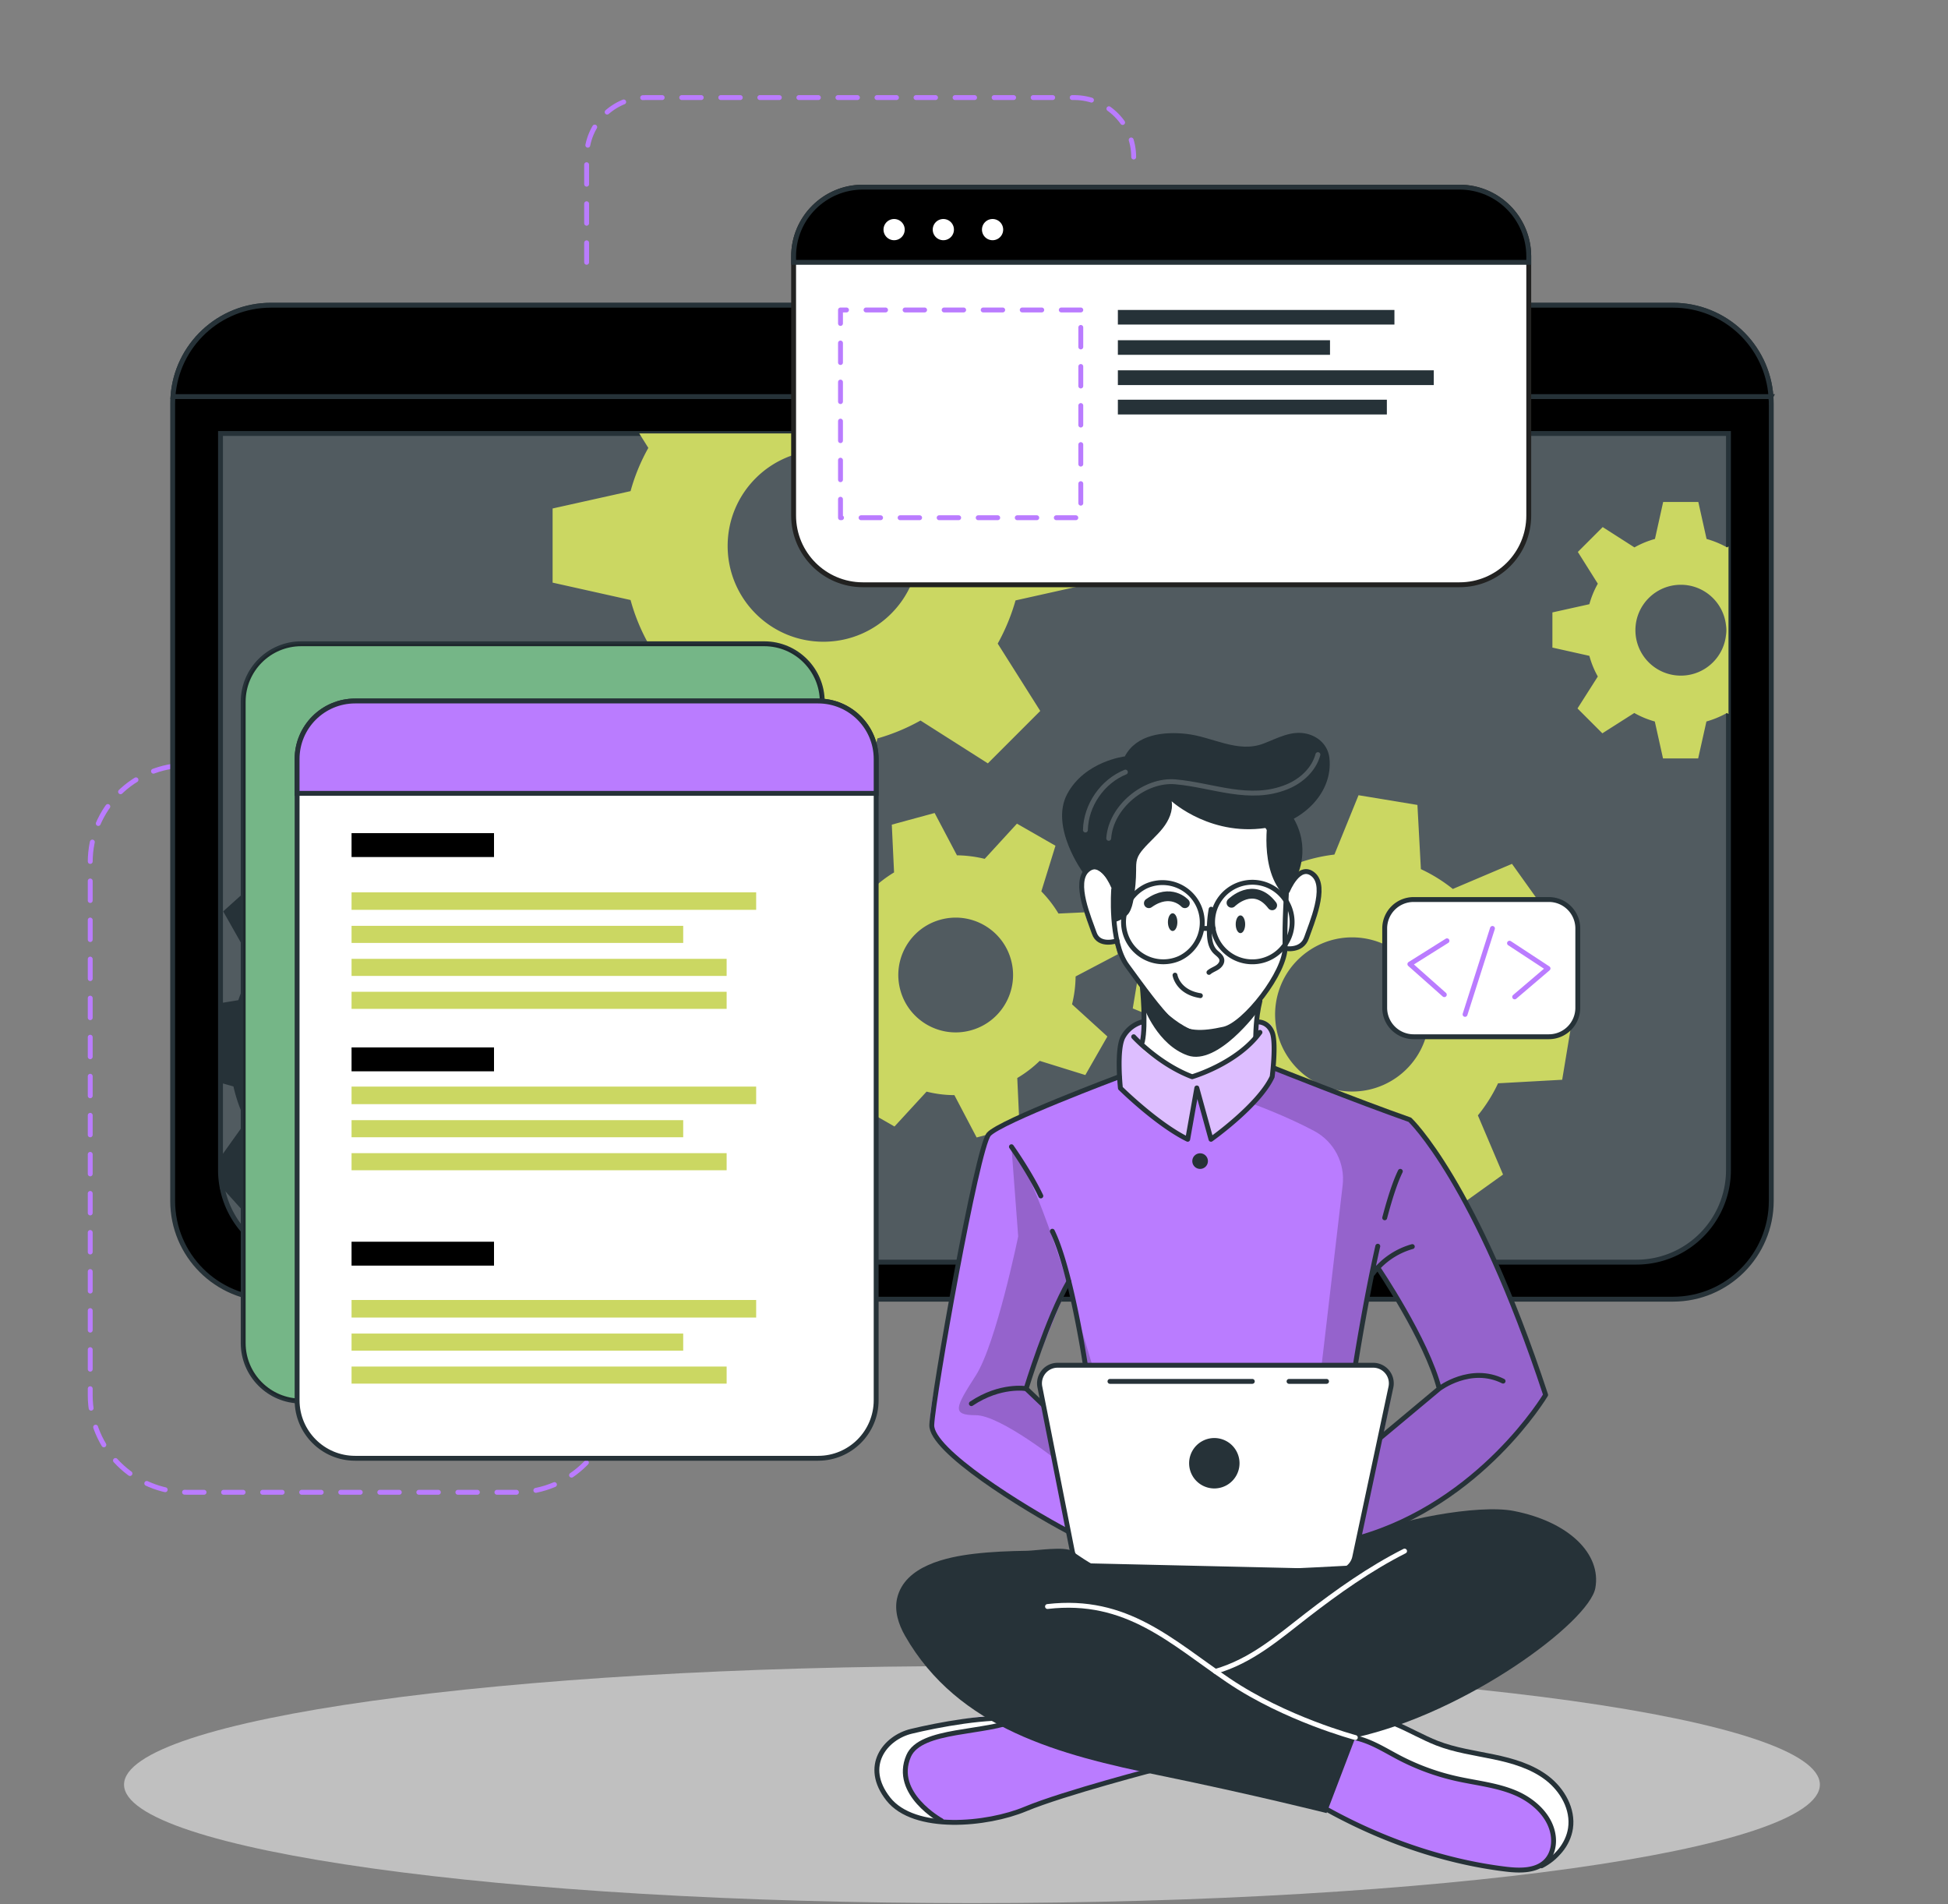
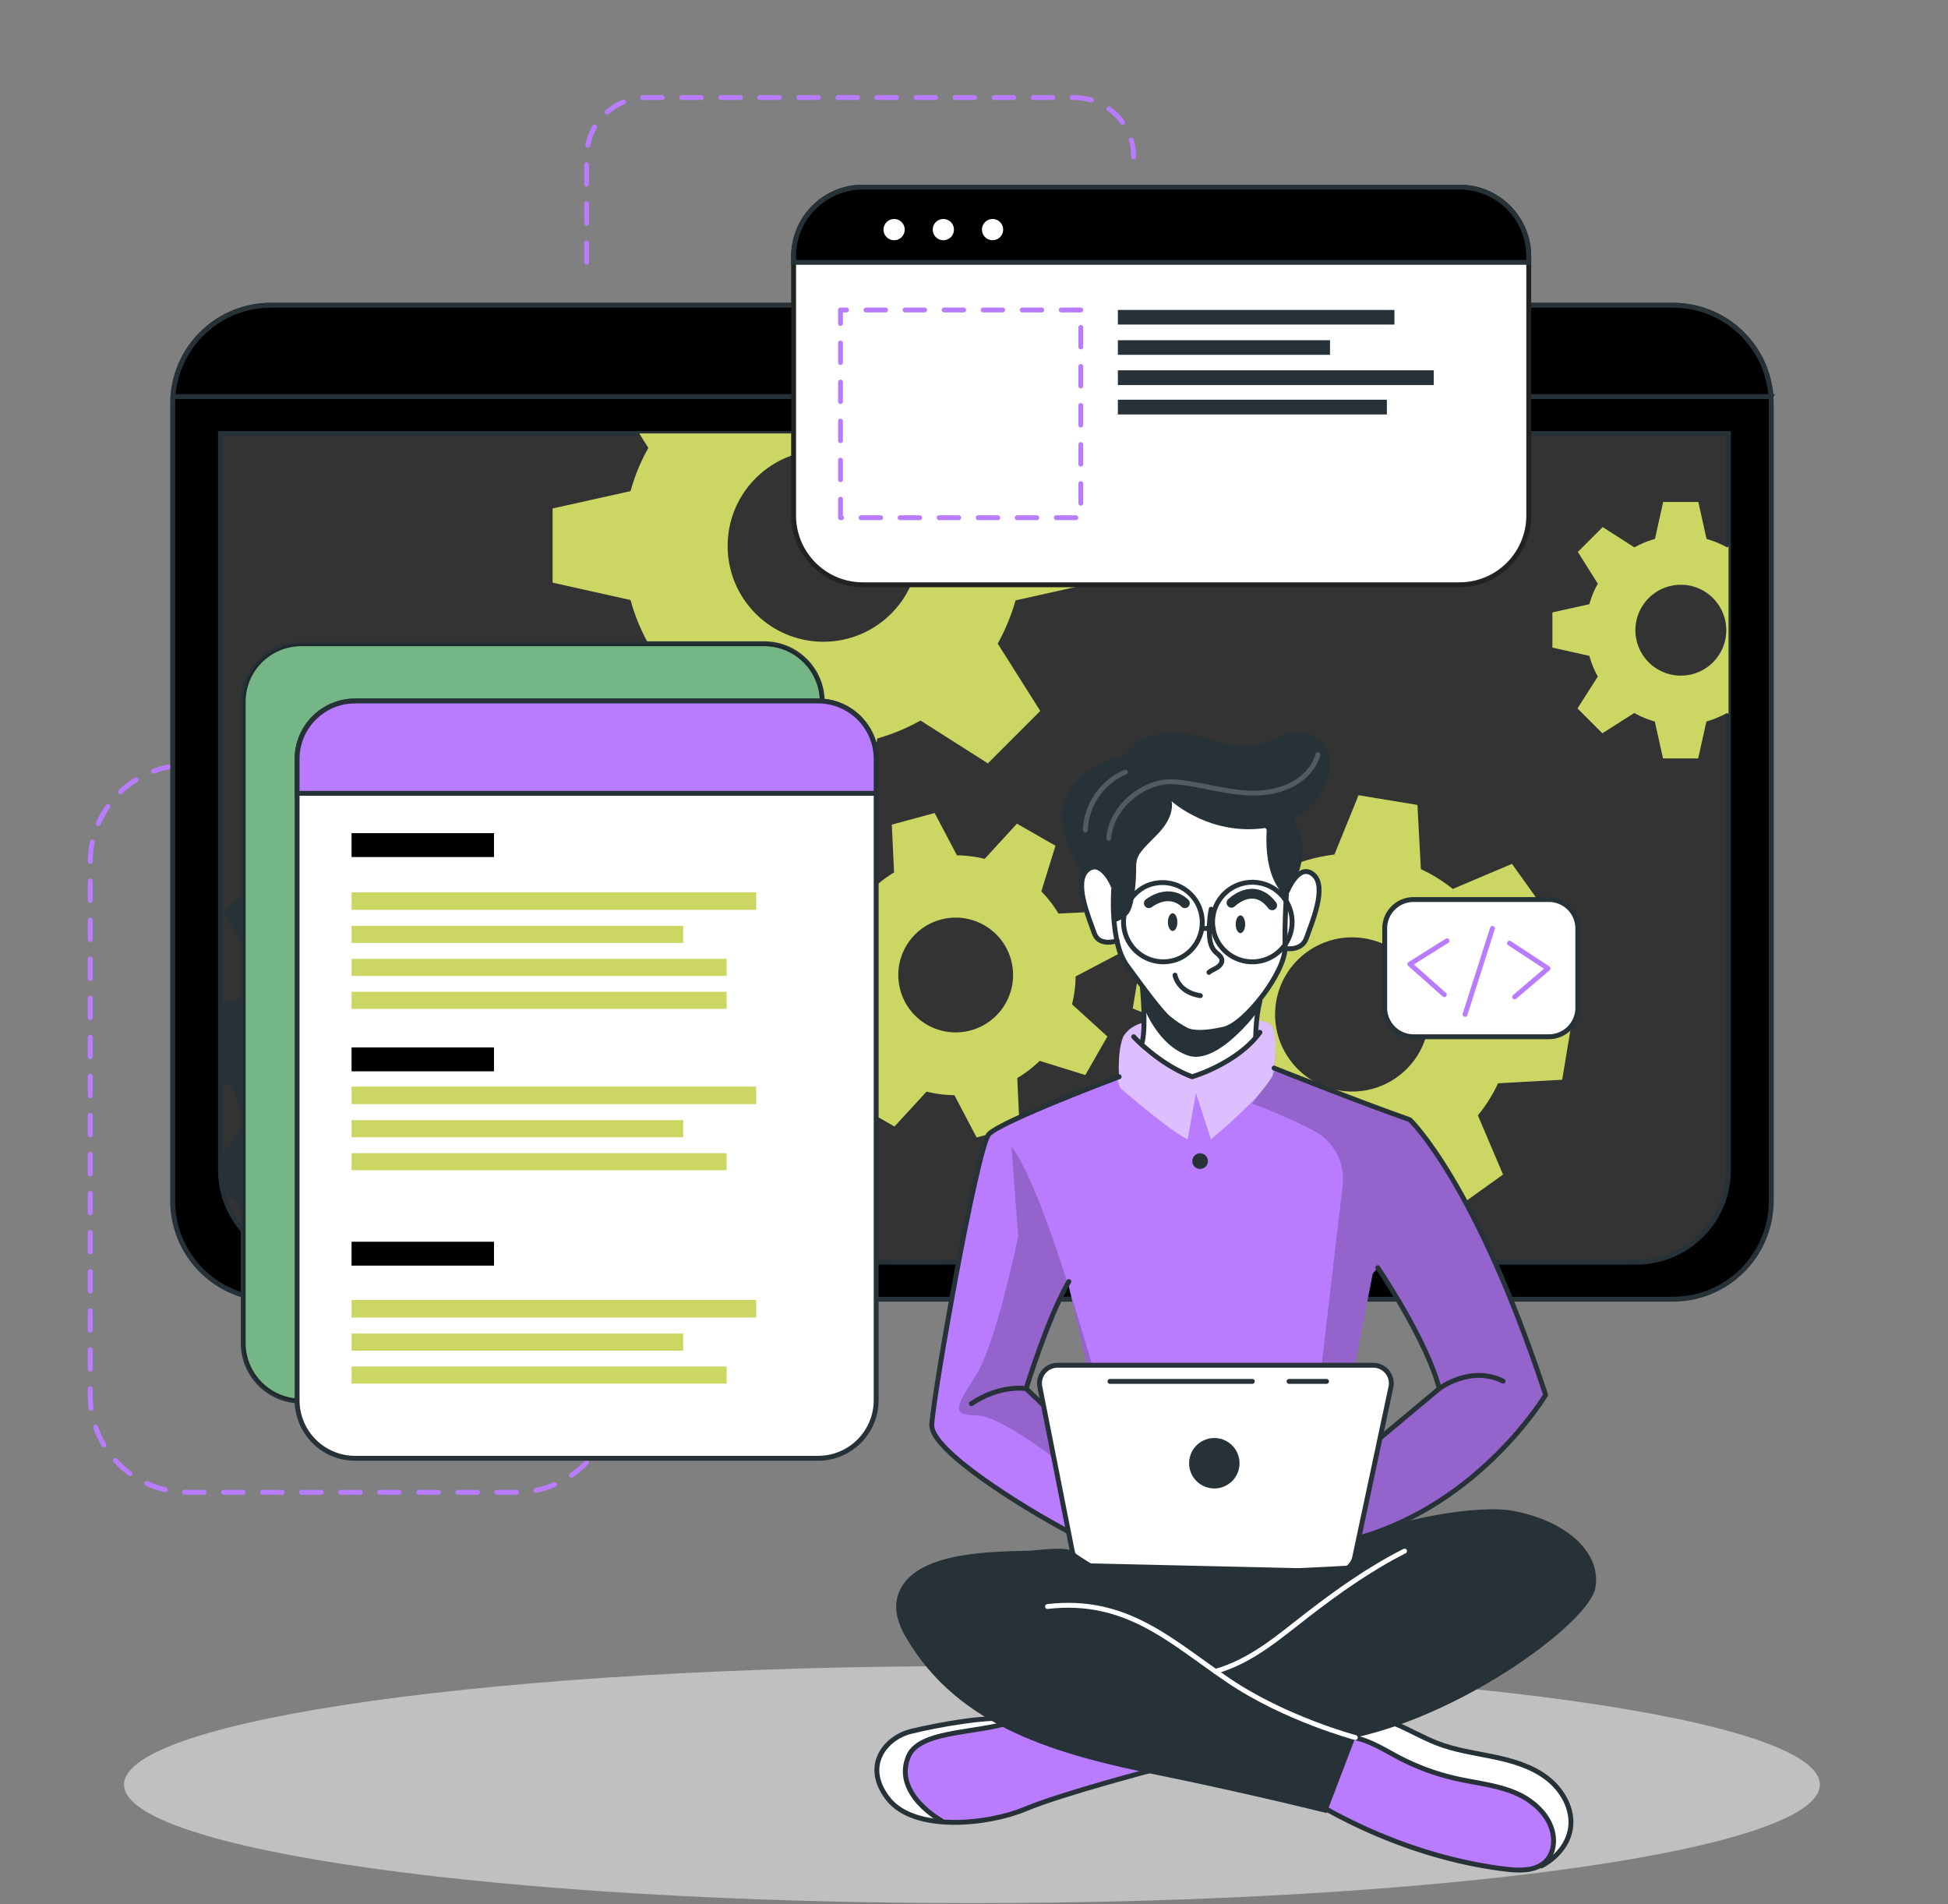
<svg xmlns="http://www.w3.org/2000/svg" width="440" height="430" fill="none">
  <rect width="100%" height="100%" fill="#808080" stroke="none" />
  <path stroke="#BA7CFF" stroke-dasharray="4.41 4.41" stroke-linecap="round" stroke-linejoin="round" stroke-miterlimit="10" stroke-width="1.103" d="M47.73 172.787h-5.42c-12.112 0-21.931 9.819-21.931 21.932v120.342c0 12.112 9.819 21.932 21.932 21.932h74.36c12.113 0 21.932-9.819 21.932-21.932m-6.099-255.824V35.465c0-7.418 6.014-13.432 13.432-13.432h96.702c7.418 0 13.432 6.014 13.432 13.432" />
  <path fill="#fff" d="M219.538 429.771c105.774 0 191.522-11.983 191.522-26.764 0-14.781-85.748-26.764-191.522-26.764-105.775 0-191.522 11.983-191.522 26.764 0 14.781 85.747 26.764 191.522 26.764Z" opacity=".5" />
  <path fill="#000" stroke="#263238" stroke-linecap="round" stroke-linejoin="round" stroke-miterlimit="10" stroke-width="1.103" d="M400.08 91.132v180.06c0 12.255-9.939 22.195-22.194 22.195H61.195c-12.256 0-22.195-9.939-22.195-22.195V91.132c0-.529.022-1.048.066-1.566.794-11.527 10.402-20.639 22.128-20.639h316.691c11.726 0 21.334 9.112 22.128 20.64.045.517.067 1.036.067 1.565Z" />
-   <path fill="#263238" d="M369.612 285.016H70.601c-11.488 0-20.8-9.313-20.8-20.8V97.884h340.611v166.331c0 11.488-9.312 20.801-20.8 20.801Z" />
  <path fill="#fff" d="M390.418 97.883V264.22c0 11.483-9.215 20.793-20.569 20.793H70.369c-11.352 0-20.568-9.31-20.568-20.793V97.883h340.617Z" opacity=".2" />
  <path fill="#000" stroke="#263238" stroke-miterlimit="10" stroke-width="1.103" d="M400.014 89.566H39.066c.794-11.527 10.402-20.639 22.128-20.639h316.691c11.726 0 21.334 9.111 22.129 20.64Z" />
  <path fill="#000" d="M83.42 79.246a3.931 3.931 0 1 1-7.861 0 3.931 3.931 0 0 1 7.862 0Zm16.626 0a3.931 3.931 0 1 1-7.863 0 3.931 3.931 0 0 1 7.863 0Zm12.69 3.931a3.931 3.931 0 1 0 0-7.862 3.931 3.931 0 0 0 0 7.862Z" />
  <path stroke="#263238" stroke-miterlimit="10" stroke-width="1.103" d="M390.41 97.89v166.326c0 11.483-9.31 20.805-20.805 20.805H70.598c-10.104 0-18.521-7.214-20.396-16.767l-.011-.011v-.044a20.632 20.632 0 0 1-.386-3.982V97.89H390.41Z" />
  <path fill="#CBD762" d="M390.09 123.616a21.142 21.142 0 0 0-4.622-1.908l-1.864-8.35h-7.942l-1.853 8.35a20.49 20.49 0 0 0-4.633 1.908l-7.17-4.589-5.615 5.615 4.512 7.17a20.4 20.4 0 0 0-1.908 4.633l-8.35 1.853v7.942l8.35 1.864a20.242 20.242 0 0 0 1.908 4.666l-4.589 7.214 5.615 5.615 7.214-4.589a20.523 20.523 0 0 0 4.633 1.919l1.853 8.34h7.942l1.864-8.34a21.177 21.177 0 0 0 4.622-1.919l.364.232v-37.837l-.331.211Zm-10.435 28.957a10.254 10.254 0 0 1-10.259-10.259c0-5.659 4.589-10.259 10.259-10.259s10.259 4.6 10.259 10.259c0 5.67-4.589 10.259-10.259 10.259ZM246.989 131.66v-16.745l-17.606-3.905a45.503 45.503 0 0 0-4.026-9.774l2.129-3.353h-83.097l2.052 3.265a43.308 43.308 0 0 0-4.015 9.762l-17.606 3.916v16.745l17.606 3.927a43.928 43.928 0 0 0 4.015 9.84l-9.674 15.212 11.847 11.836 15.201-9.674a44.76 44.76 0 0 0 9.773 4.048l3.905 17.583h16.745l3.938-17.583a45.127 45.127 0 0 0 9.74-4.048l15.212 9.674 11.836-11.836-9.608-15.212a45.855 45.855 0 0 0 4.026-9.751l17.607-3.927Zm-61.002 13.26c-11.947 0-21.632-9.685-21.632-21.632 0-11.947 9.685-21.632 21.632-21.632 11.947 0 21.632 9.685 21.632 21.632 0 11.947-9.685 21.632-21.632 21.632Z" />
  <path fill="#263238" d="m135.924 246.644.706-13.281-13.767-3.883a37.285 37.285 0 0 0-2.824-7.898l8.317-11.682-8.913-9.895-12.465 7.049a36.9 36.9 0 0 0-7.59-3.629l-2.382-14.12-13.281-.706-3.84 13.811a34.703 34.703 0 0 0-7.897 2.802l-11.671-8.317-9.906 8.913 7.06 12.476a34.487 34.487 0 0 0-3.64 7.578l-4.026.662v17.992l2.923.827a34.747 34.747 0 0 0 2.824 7.92l-5.747 8.042.386 6.894v.044l.01.011 5.925 6.575 12.487-7.049a34.592 34.592 0 0 0 7.61 3.673l2.273 13.557v.011l.11.563 13.28.706.354-1.269v-.011l3.486-12.531a35.59 35.59 0 0 0 7.942-2.802l11.649 8.306 9.906-8.902-7.038-12.487a34.488 34.488 0 0 0 3.596-7.567l14.143-2.383Zm-35.278-20.75c-6.354-7.06-17.23-7.633-24.29-1.28-7.06 6.354-7.633 17.23-1.28 24.29 6.354 7.06 17.23 7.622 24.29 1.268 7.06-6.352 7.634-17.218 1.28-24.278Z" />
  <path fill="#CBD762" d="M242.142 226.797a27.05 27.05 0 0 0 .806-6.29l9.549-5.02-2.639-9.688-10.778.504a26.844 26.844 0 0 0-3.872-5.004l3.194-10.311-8.703-4.986-7.281 7.945a28.245 28.245 0 0 0-6.27-.799l-5.041-9.556-9.674 2.632.511 10.792a27.353 27.353 0 0 0-5.014 3.868l-10.314-3.184-4.992 8.689 7.988 7.262a26.207 26.207 0 0 0-.788 6.273l-9.566 5.037 2.639 9.688 10.792-.511a25.706 25.706 0 0 0 3.858 5.01l-3.209 10.258 8.704 4.986 7.244-7.877c2.056.516 4.158.78 6.284.792l5.027 9.563 9.674-2.632-.424-9.218-.072-1.58a26.597 26.597 0 0 0 5.063-3.874l10.307 3.204 4.259-7.444.727-1.26-7.989-7.269Zm-22.873 5.885c-6.912 1.881-14.033-2.199-15.908-9.097-1.881-6.912 2.199-14.033 9.097-15.908 6.912-1.881 14.033 2.199 15.908 9.097 1.881 6.912-2.199 14.034-9.097 15.908Zm133.585 11.153 2.206-13.292-13.458-5.416a35.738 35.738 0 0 0-1.93-8.295l9.685-10.788-7.843-10.965-13.359 5.67a35.534 35.534 0 0 0-7.214-4.479l-.783-14.495-13.303-2.195-5.449 13.403a37.188 37.188 0 0 0-8.262 1.942l-10.822-9.685-10.954 7.843 5.681 13.348a36.309 36.309 0 0 0-4.048 6.288c-.154.309-.309.618-.452.927l-14.484.805-2.206 13.281 2.184.883 11.274 4.545a35.05 35.05 0 0 0 1.93 8.262l-9.685 10.822 7.843 10.954 13.359-5.692a34.656 34.656 0 0 0 7.203 4.512l.75 14.429 13.292 2.195 5.438-13.303a34.993 34.993 0 0 0 8.284-1.941l10.799 9.696 10.965-7.854-5.681-13.359a34.86 34.86 0 0 0 4.556-7.247l14.484-.799Zm-37.296-.595c-7.821 5.593-18.698 3.795-24.29-4.026-5.604-7.81-3.795-18.687 4.015-24.279 7.821-5.604 18.698-3.795 24.29 4.015 5.604 7.82 3.795 18.697-4.015 24.29Z" />
  <path fill="#92E3A9" stroke="#263238" stroke-miterlimit="10" stroke-width="1.103" d="M172.617 316.392H68.04c-7.24 0-13.11-5.87-13.11-13.11V158.488c0-7.24 5.869-13.11 13.11-13.11h104.577c7.24 0 13.11 5.87 13.11 13.11v144.794c0 7.241-5.87 13.11-13.11 13.11Z" />
  <path fill="#000" d="M172.617 316.392H68.04c-7.24 0-13.11-5.87-13.11-13.11V158.488c0-7.24 5.869-13.11 13.11-13.11h104.577c7.24 0 13.11 5.87 13.11 13.11v144.794c0 7.241-5.87 13.11-13.11 13.11Z" opacity=".2" />
  <path fill="#fff" stroke="#263238" stroke-linecap="round" stroke-linejoin="round" stroke-miterlimit="10" stroke-width="1.103" d="M197.901 171.405v144.793c0 7.247-5.868 13.116-13.116 13.116H80.21c-7.235 0-13.104-5.868-13.104-13.116V171.405c0-7.236 5.868-13.105 13.105-13.105h104.574c7.247 0 13.116 5.868 13.116 13.105Z" />
  <path fill="#BA7CFF" stroke="#263238" stroke-miterlimit="10" stroke-width="1.103" d="M197.901 171.405v7.755H67.105v-7.755c0-7.236 5.868-13.105 13.105-13.105h104.575c7.247 0 13.116 5.868 13.116 13.105Z" />
  <path fill="#000" d="M111.584 188.142H79.406v5.397h32.178v-5.397Zm0 48.388H79.406v5.397h32.178v-5.397Zm0 43.88H79.406v5.397h32.178v-5.397Z" />
  <path fill="#CBD762" d="M170.798 201.504H79.406v3.959h91.392v-3.959Zm-16.48 7.577H79.406v3.858h74.912v-3.858Zm9.81 7.449H79.406v3.858h84.722v-3.858Zm0 7.441H79.406v3.858h84.722v-3.858Zm6.67 21.413H79.406v3.959h91.392v-3.959Zm-16.48 7.577H79.406v3.858h74.912v-3.858Zm9.81 7.448H79.406v3.858h84.722v-3.858Zm6.67 33.161H79.406v3.959h91.392v-3.959Zm-16.48 7.577H79.406v3.858h74.912v-3.858Zm9.81 7.449H79.406v3.858h84.722v-3.858Z" />
  <path fill="#fff" stroke="#222221" stroke-miterlimit="10" stroke-width="1.103" d="M345.304 57.902v58.52c0 8.637-6.994 15.631-15.631 15.631H194.885c-8.626 0-15.631-6.994-15.631-15.631v-58.52c0-8.637 7.005-15.642 15.631-15.642h134.788c8.637 0 15.631 7.005 15.631 15.642Z" />
  <path fill="#000" stroke="#263238" stroke-miterlimit="10" stroke-width="1.103" d="M345.304 57.902v1.335h-166.05v-1.335c0-8.637 7.005-15.642 15.631-15.642h134.788c8.637 0 15.631 7.005 15.631 15.642Z" />
  <path fill="#fff" d="M203.65 53.545a2.394 2.394 0 1 1-3.386-3.386 2.394 2.394 0 0 1 3.386 3.386Zm11.117 0a2.394 2.394 0 1 1-3.386-3.386 2.394 2.394 0 0 1 3.386 3.386Zm11.121 0a2.394 2.394 0 1 1-3.386-3.386 2.394 2.394 0 0 1 3.386 3.386Z" />
  <path stroke="#BA7CFF" stroke-dasharray="4.41 4.41" stroke-linecap="round" stroke-linejoin="round" stroke-miterlimit="10" stroke-width="1.103" d="M244.122 69.998h-54.278v46.918h54.278V69.998Z" />
  <path fill="#263238" d="M314.963 69.998h-62.467v3.295h62.467v-3.295Zm-14.551 6.833h-47.916v3.295h47.916v-3.295Zm23.437 6.794h-71.353v3.334h71.353v-3.334Zm-10.595 6.638h-60.758v3.334h60.758v-3.334Z" />
  <path fill="#BA7CFF" d="M266.401 398.073s-29.001 8.317-33.049 9.751c-3.684 1.302-13.667 4.798-21.158 3.717a16.382 16.382 0 0 1-2.14-.463c-7.589-2.261-10.998-4.368-11.991-9.145-1.004-4.787 2.78-8.284 6.42-10.535 3.64-2.25 23.386-4.6 23.386-4.6l4.765 1.401h.011l33.756 9.874Z" />
  <path fill="#fff" d="M212.194 411.542a16.382 16.382 0 0 1-2.14-.463c-7.589-2.261-10.998-4.368-11.991-9.145-1.004-4.787 2.78-8.284 6.42-10.535 3.64-2.25 23.386-4.6 23.386-4.6l4.765 1.401c-4.313 1.986-20.396 3.089-23.904 5.107-3.508 2.019-5.207 5.824-3.133 10.965 1.103 2.737 4.059 5.384 6.597 7.27Z" />
  <path stroke="#263238" stroke-linecap="round" stroke-linejoin="round" stroke-miterlimit="10" stroke-width="1.103" d="M262.036 399.256s-21.78 5.643-30.416 9.255c-8.636 3.612-25.114 5.192-30.983-2.257s-.677-13.857 5.192-15.281c5.869-1.424 17.737-3.681 24.218-2.778" />
  <path stroke="#263238" stroke-linecap="round" stroke-linejoin="round" stroke-miterlimit="10" stroke-width="1.103" d="M212.631 411.146s-11.082-6.076-7.402-14.593c2.716-6.285 17.499-4.922 24.819-8.358" />
  <path fill="#92E3A9" d="M354.726 412.888c-.298 2.967-1.346 5.813-4.346 7.578-1.997 1.18-4.843 1.886-8.913 1.842-10.171-.132-29.287-7.402-29.287-7.402l-17.903-9.895 9.31-14.737 2.548-4.038 6.585 1.478s5.449 3.089 10.932 5.548c5.482 2.46 18.786 2.978 23.474 6.773 4.688 3.785 8.107 7.911 7.6 12.853Z" />
  <path fill="#fff" d="M354.725 412.888c-.298 2.967-1.346 5.813-4.346 7.578.563-2.306 1.026-5.494-.507-8.935-1.986-4.49-8.505-8.45-17.065-9.111-8.549-.662-15.113-4.666-18.543-6.453-2.68-1.39-8.328-4.423-10.678-5.692l2.548-4.038 6.585 1.478s5.449 3.089 10.932 5.548c5.482 2.46 18.786 2.978 23.474 6.773 4.688 3.784 8.107 7.91 7.6 12.852Z" />
  <path fill="#BA7CFF" d="M298.243 407.786c12.745 7.301 27.322 12.558 41.904 14.315 3.256.392 7.046.446 9.228-2.001 1.216-1.364 1.66-3.294 1.504-5.115-.395-4.596-4.259-8.241-8.497-10.062-4.238-1.822-8.918-2.257-13.419-3.266a53.012 53.012 0 0 1-12.905-4.721c-3.236-1.688-6.368-3.739-9.939-4.495-3.571-.756-7.824.161-9.728 3.275" />
  <path stroke="#263238" stroke-linecap="round" stroke-linejoin="round" stroke-miterlimit="10" stroke-width="1.103" d="M298.243 407.786c12.745 7.301 27.322 12.558 41.904 14.315 3.256.392 7.046.446 9.228-2.001 1.216-1.364 1.66-3.294 1.504-5.115-.395-4.596-4.259-8.241-8.497-10.062-4.238-1.822-8.918-2.257-13.419-3.266a53.012 53.012 0 0 1-12.905-4.721c-3.236-1.688-6.368-3.739-9.939-4.495-3.571-.756-7.824.161-9.728 3.275" />
  <path stroke="#263238" stroke-linecap="round" stroke-linejoin="round" stroke-miterlimit="10" stroke-width="1.103" d="M348.182 421.347c3.295-1.691 6-4.797 6.549-8.46.649-4.332-1.818-8.687-5.295-11.352-3.477-2.665-7.82-3.916-12.109-4.807-4.289-.892-8.675-1.491-12.755-3.085-6.273-2.451-12.46-7.292-18.97-5.565" />
  <path fill="#BA7CFF" d="m318.444 252.871-30.291-11.527-.375-.144s.11-.805.199-1.974c.188-2.416.287-6.354-.849-7.689-1.688-1.975-6.475-.32-11.141-2.46s-13.303 1.688-13.303 1.688-6.233-1.147-8.979 3.354c-1.401 3.629-.916 9.034-.916 9.034s-.198.077-.574.21c-3.607 1.346-23.242 8.737-27.401 11.704-4.589 3.254-9.663 36.623-11.296 46.419-1.633 9.806-4.534 18.631-3.056 22.007 1.467 3.365 22.57 19.613 34.704 23.805 12.134 4.203 55.188 2.967 55.188 2.967s.706-.188 1.952-.585c7.281-2.339 33.115-11.969 46.816-34.682 0 0-13.271-43.528-30.678-62.127Zm-81.84 56.126c-2.228 1.578-1.037 7.7-1.037 7.7l-3.795-3.342 9.52-23.408 4.059 17.97s-6.518-.486-8.747 1.08Zm76.159 14.87c-1.048.54 3.012-10.711 1.081-13.259-1.93-2.559-7.711-2.305-7.711-2.305l.496-3.078 3.431-17.594 1.136-1.357s11.781 20.198 13.888 27.313c0 0-12.84 10.28-12.321 10.28Z" />
  <path fill="#fff" d="m261.252 179.862-15.634 16.599s-2.156 1.906-1.299 6.721c.857 4.815 2.852 8.952 4.36 9.272 1.507.321 3.62.324 3.62.324s3.35 7.261 5.723 10.114c0 0 .827 11.207.387 14.318 0 0 5.616 4.906 10.907 5.53 5.291.624 13.465-7.482 13.465-7.482l2.026-9.923s4.796-7.28 5.123-9.218c.327-1.938 2.52-1.441 3.597-2.397 1.077-.956 3.571-5.232 3.983-9.272.412-4.04.441-8.681-4.253-7.318-4.066-1.093-1.521-9.69-1.521-9.69l-7.146-6.305-23.338-1.273Z" />
  <path fill="#fff" d="M288.154 241.344c-.243.64-.507 1.246-.805 1.809-2.581 4.865-13.822 14.131-13.822 14.131l-3.398-10.446-1.864 10.446c-3.751-1.633-15.19-11.549-15.19-11.549s-.386-.927-.86-2.372c.375-.132.574-.21.574-.21s-.485-5.405.916-9.034c2.747-4.501 8.979-3.354 8.979-3.354s8.637-3.828 13.303-1.688c4.666 2.14 9.454.485 11.141 2.46 1.688 1.974.651 9.663.651 9.663l.375.144Z" opacity=".5" />
  <path fill="#000" d="m318.446 252.871-30.291-11.527-.375-.144s.11-.805.199-1.974l-.629 3.927-4.479 6.089s7.574 2.733 13.977 6.161c4.452 2.383 7.008 7.23 6.422 12.245l-5.584 47.748-2.283 27.114 6.905 7.17c7.281-2.339 33.115-11.969 46.816-34.682 0 0-13.271-43.528-30.678-62.127Zm-5.681 70.996c-1.048.54 3.012-10.711 1.081-13.259-1.93-2.559-7.711-2.305-7.711-2.305l.496-3.078 3.431-17.594 1.136-1.357s11.781 20.198 13.888 27.313c0 0-12.84 10.28-12.321 10.28Zm-65.359-13.259-4.71-15.741s-8.445-28.804-14.236-35.908l1.522 20.257s-4.969 24.2-9.569 31.392c-4.6 7.181-5.593 8.979 0 8.979 5.604 0 19.194 10.844 19.194 10.844l-1.048-9.046 8.847-10.777Zm-11.837 6.089-3.795-3.342 9.52-23.408 4.059 17.97s-6.519-.485-8.748 1.081c-2.227 1.577-1.036 7.699-1.036 7.699Z" opacity=".2" />
  <path stroke="#263238" stroke-linecap="round" stroke-linejoin="round" stroke-miterlimit="10" stroke-width="1.103" d="M258.023 222.892s.87 8.488 0 12.366m25.622-1.137s-.049-4.135.945-8.109" />
  <path stroke="#263238" stroke-linecap="round" stroke-linejoin="round" stroke-miterlimit="10" stroke-width="1.103" d="M285.921 186.19s5.135 6.452 4.872 11.324c-.263 4.872-.658 10.666-.527 16.328.132 5.662-9.086 17.513-13.826 18.566-4.74 1.053-8.822 1.317-11.851-1.712-3.028-3.029-6.057-7.242-10.007-12.641-3.95-5.399-3.028-17.25-3.028-17.25" />
  <path stroke="#263238" stroke-linecap="round" stroke-linejoin="round" stroke-miterlimit="10" stroke-width="1.103" d="M273.56 205.322a26.739 26.739 0 0 0-.401 5.367c.04 1.504.263 3.13 1.317 4.204.568.579 1.392 1.042 1.5 1.845.096.713-.449 1.36-1.055 1.748-.606.388-1.309.628-1.851 1.1m-7.668.626s.594 3.827 5.726 4.628" />
  <path fill="#263238" d="M265.937 208.24c0 1.106-.478 2.003-1.068 2.003-.59 0-1.068-.897-1.068-2.003s.478-2.003 1.068-2.003c.59.001 1.068.897 1.068 2.003Zm15.312.481c0 1.106-.478 2.003-1.068 2.003-.59 0-1.068-.897-1.068-2.003s.478-2.003 1.068-2.003c.589.001 1.068.897 1.068 2.003Z" />
  <path stroke="#263238" stroke-linecap="round" stroke-linejoin="round" stroke-miterlimit="10" stroke-width="2.206" d="M278.16 203.873s4.978-4.978 9.19.574m-19.721-.478s-3.159-3.542-8.137 0" />
  <path fill="#263238" d="M258.41 227.556s3.049 8.404 9.858 10.788c6.81 2.383 15.851-9.986 15.851-9.986l-.473-1.609s-5.924 7.697-12.515 6.385c-6.591-1.313-13.108-10.242-13.108-10.242l.387 4.664Z" />
  <path stroke="#263238" stroke-linecap="round" stroke-linejoin="round" stroke-miterlimit="10" stroke-width="1.103" d="M252.299 212.454s-4.059 1.433-5.138-1.73c-1.079-3.163-4.779-11.488-1.542-14.263 3.238-2.775 5.84 3.664 5.84 3.664m38.799 14.053s3.773.759 4.852-2.404c1.079-3.163 4.779-11.488 1.542-14.264-3.238-2.775-5.84 3.664-5.84 3.664" />
  <path fill="#263238" d="M251.459 208.24c1.124-.051 2.97-1.147 3.562-2.105.592-.957.843-2.083 1.035-3.192.368-2.124.557-4.279.564-6.434.003-.842-.02-1.702.226-2.507.256-.839.788-1.565 1.357-2.232 1.417-1.66 3.122-3.063 4.469-4.78 1.347-1.717 2.337-3.891 1.973-6.043 0 0 9.205 8.414 22.474 5.812 7.143-1.401 14-7.67 13.165-15.549-.297-2.804-2.358-4.82-5.033-5.486-3.531-.878-6.704 1.004-9.903 2.211-5.833 2.2-11.54-1.578-17.433-2.211-5.04-.542-11.225.083-13.85 5.094 0 0-9.052 1.064-13.018 8.498-3.965 7.435 3.572 17.728 3.572 17.728s3.034-3.672 6.932 3.762l-.092 7.434Z" />
  <path fill="#263238" d="M286.488 184.289s-2.341 12.199 3.767 18.105c0 0 1.337-3.667 2.692-4.562 0 0 3.4-6.445-1.07-13.544-4.468-7.098-5.389.001-5.389.001Z" />
  <path stroke="#fff" stroke-linecap="round" stroke-linejoin="round" stroke-miterlimit="10" stroke-width="1.103" d="M297.68 170.407c-.904 3.362-3.747 5.963-6.971 7.276-8.48 3.454-16.716-.377-25.206-1.127-6.939-.613-14.588 5.638-15.073 12.762m-5.266-1.879c.128-5.608 3.833-10.975 9.032-13.082" opacity=".2" />
  <path stroke="#263238" stroke-linecap="round" stroke-linejoin="round" stroke-miterlimit="10" stroke-width="1.103" d="M256.066 234.121s5.587 6.156 13.205 9.034c0 0 10.151-2.944 15.318-10.022m-18.14-16.732a8.985 8.985 0 0 0-7.49-16.332 8.984 8.984 0 0 0 7.49 16.332Zm17.383.75a8.983 8.983 0 1 0-2.19-17.83 8.983 8.983 0 0 0 2.19 17.83Z" />
-   <path stroke="#263238" stroke-linecap="round" stroke-linejoin="round" stroke-miterlimit="10" stroke-width="1.103" d="M258.024 230.77s-2.731.553-4.321 3.35c-1.59 2.798-.631 11.609-.631 11.609s8.207 8.123 15.196 11.549l2.062-11.594 3.2 11.594s10.823-7.654 13.82-14.124c0 0 .977-7.544 0-10.022-.977-2.478-3.23-2.363-3.23-2.363m-38.955 77.537s-3.204-21.495-7.474-30.265m-9.234-19.082s4.055 5.685 6.639 11.111m77.67 4.937c1.129-4.283 2.329-8.04 3.528-10.492m-10.161 43.791s2.315-14.736 5.069-26.881m-1.143 6.201a16.95 16.95 0 0 1 8.942-6.115" />
  <path stroke="#263238" stroke-linecap="round" stroke-linejoin="round" stroke-miterlimit="10" stroke-width="1.103" d="M287.781 241.2s18.639 7.445 30.668 11.673c0 0 14.8 13.918 30.668 62.126 0 0-14.545 24.46-42.201 32.302" />
  <path stroke="#263238" stroke-linecap="round" stroke-linejoin="round" stroke-miterlimit="10" stroke-width="1.103" d="m311.723 324.743 13.363-11.157s7.069-5.373 14.421-1.697m-28.304-25.612s11.054 16.281 13.881 27.309m-89.393 3.729-3.911-3.729s-5.805-1.015-12.378 3.392" />
  <path stroke="#263238" stroke-linecap="round" stroke-linejoin="round" stroke-miterlimit="10" stroke-width="1.103" d="M231.777 313.586s4.857-15.954 9.648-24.191" />
  <path stroke="#263238" stroke-linecap="round" stroke-linejoin="round" stroke-miterlimit="10" stroke-width="1.103" d="M252.786 243.155s-26.811 10.06-29.44 12.99c-2.629 2.93-12.62 59.197-12.883 65.636-.235 5.756 20.649 18.689 30.965 24.141" />
  <path fill="#fff" stroke="#263238" stroke-linecap="round" stroke-linejoin="round" stroke-miterlimit="10" stroke-width="1.103" d="M349.849 234.121h-30.551a6.532 6.532 0 0 1-6.532-6.532v-17.923a6.532 6.532 0 0 1 6.532-6.532h30.551a6.532 6.532 0 0 1 6.532 6.532v17.923a6.533 6.533 0 0 1-6.532 6.532Z" />
  <path stroke="#BA7CFF" stroke-linecap="round" stroke-linejoin="round" stroke-miterlimit="10" stroke-width="1.103" d="m326.836 212.454-8.387 5.265 7.783 6.902m15.888.502 7.537-6.423-8.7-5.704m-10.043 16.079 6.191-19.413" />
  <path fill="#263238" d="M272.835 262.164a1.763 1.763 0 1 1-3.525 0 1.763 1.763 0 0 1 3.525 0Zm31.019 94.22h-61.018a1.43 1.43 0 0 1 0-2.86h61.018a1.43 1.43 0 0 1 0 2.86Z" />
  <path fill="#fff" stroke="#263238" stroke-linecap="round" stroke-linejoin="round" stroke-miterlimit="10" stroke-width="1.103" d="m305.992 351.642 8.177-38.399a4.086 4.086 0 0 0-3.997-4.937h-71.291a4.087 4.087 0 0 0-4.009 4.878l7.331 37.121a4.084 4.084 0 0 0 3.915 3.293l55.783 1.278a4.086 4.086 0 0 0 4.091-3.234Z" />
  <path fill="#263238" d="M279.974 330.434a5.692 5.692 0 1 1-11.384 0 5.692 5.692 0 0 1 11.384 0Z" />
  <path stroke="#263238" stroke-linecap="round" stroke-linejoin="round" stroke-miterlimit="10" stroke-width="1.103" d="M291.16 311.949h8.47m-48.919 0h32.152" />
  <path fill="#263238" d="m306.135 392.379-6.501 17.058s-16.572-4.177-37.807-8.529c-22.204-4.55-45.395-10.441-57.425-31.545-1.467-2.573-2.442-5.613-1.756-8.494 1.736-7.29 11.219-9.268 17.47-9.998 3.923-.458 7.884-.61 11.831-.665 2.012-.028 8.652-1.083 10.258.099 0 0 4.167 3.066 7.716 4.572 3.55 1.507 55.367-1.354 55.367-1.354s1.541-3.253 1.629-6.221c8.145-4.14 27.007-7.647 34.977-6.097 12.533 2.437 19.843 9.747 18.451 17.406-1.392 7.658-29.049 28.198-54.21 33.768Z" />
  <path stroke="#fff" stroke-linecap="round" stroke-linejoin="round" stroke-miterlimit="10" stroke-width="1.103" d="M306.133 392.379s-15.762-4.177-28.643-12.881c-12.881-8.703-22.944-18.799-40.888-16.71" />
  <path stroke="#fff" stroke-linecap="round" stroke-linejoin="round" stroke-miterlimit="10" stroke-width="1.103" d="M274.527 377.445c8.136-2.341 14.107-7.603 20.636-12.657 6.915-5.354 14.228-10.539 22.093-14.517" />
  <path stroke="#263238" stroke-linecap="round" stroke-linejoin="round" stroke-miterlimit="10" stroke-width="1.103" d="M271.668 209.662h2.387" />
</svg>